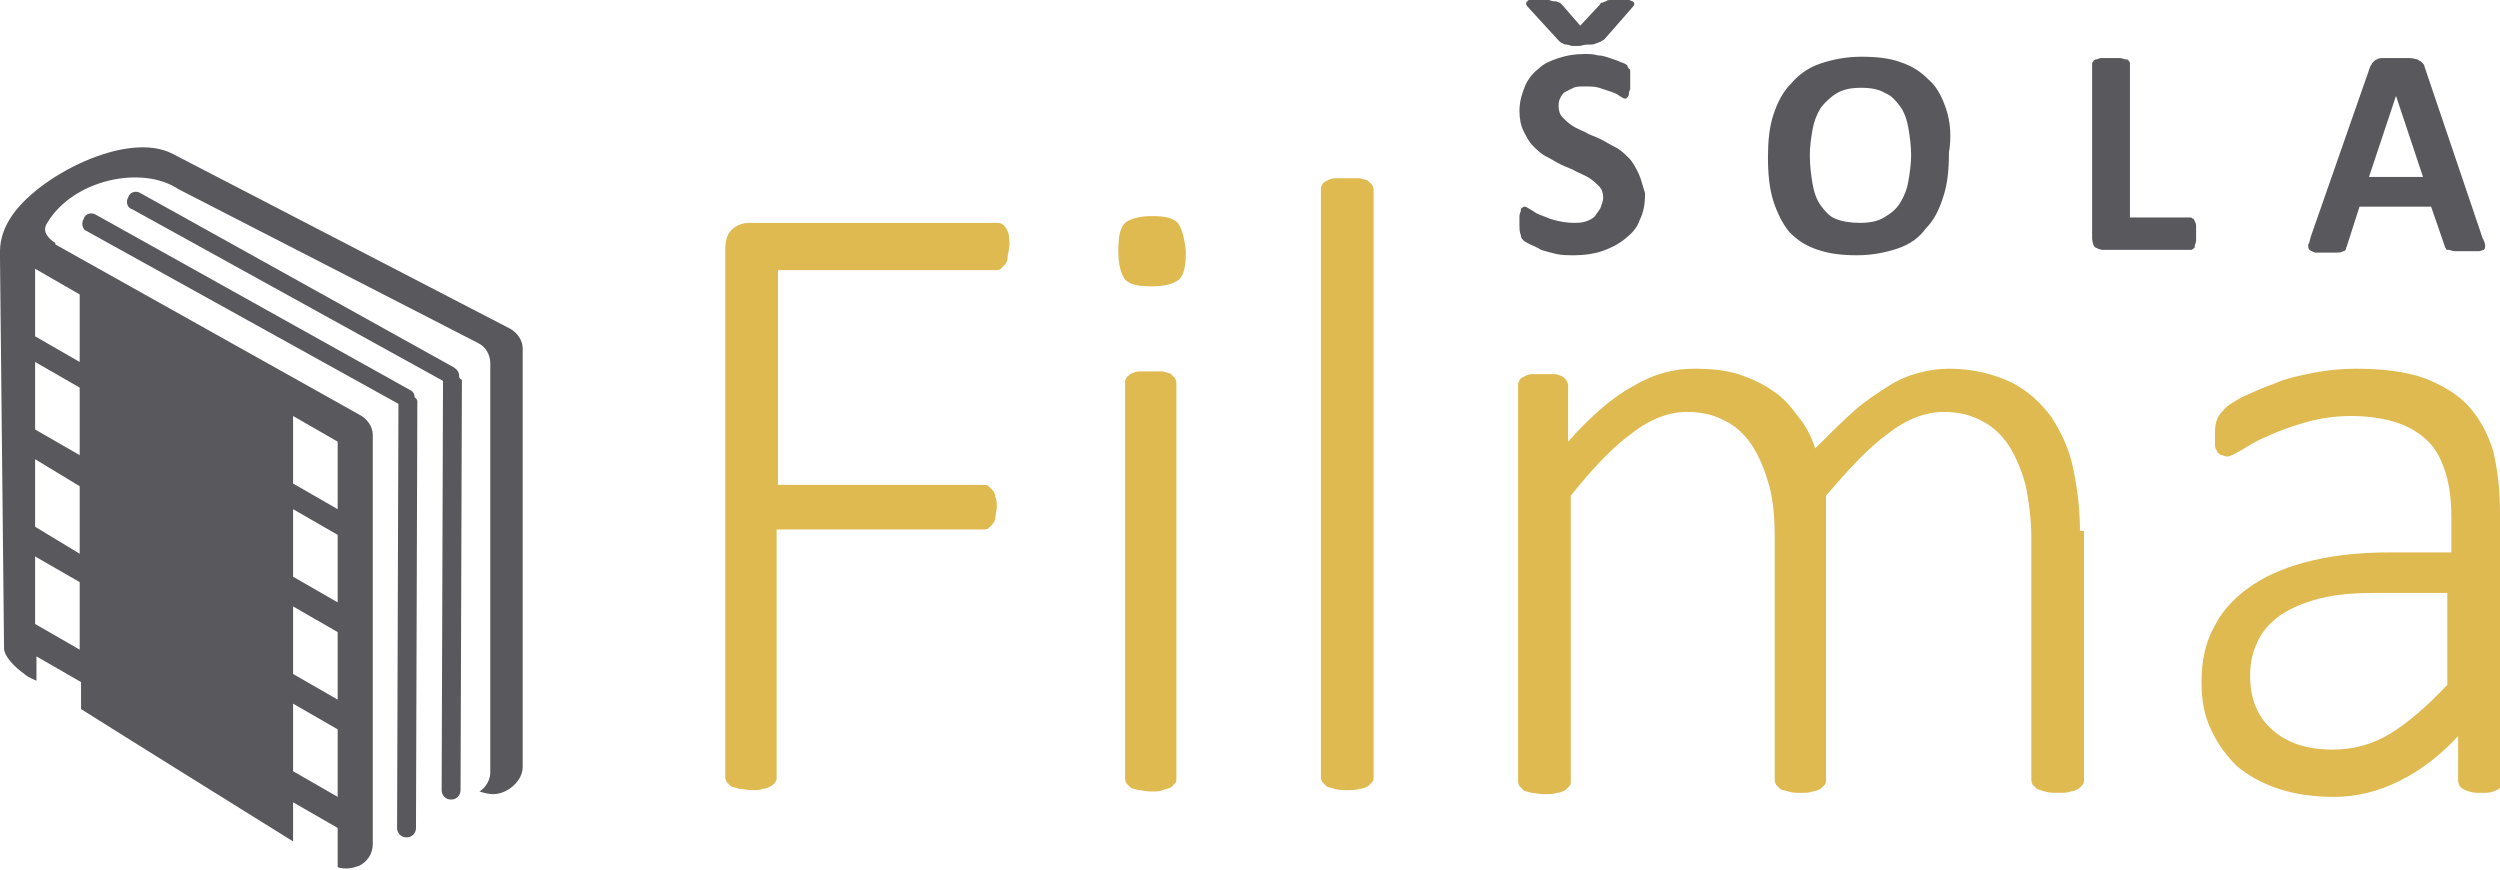
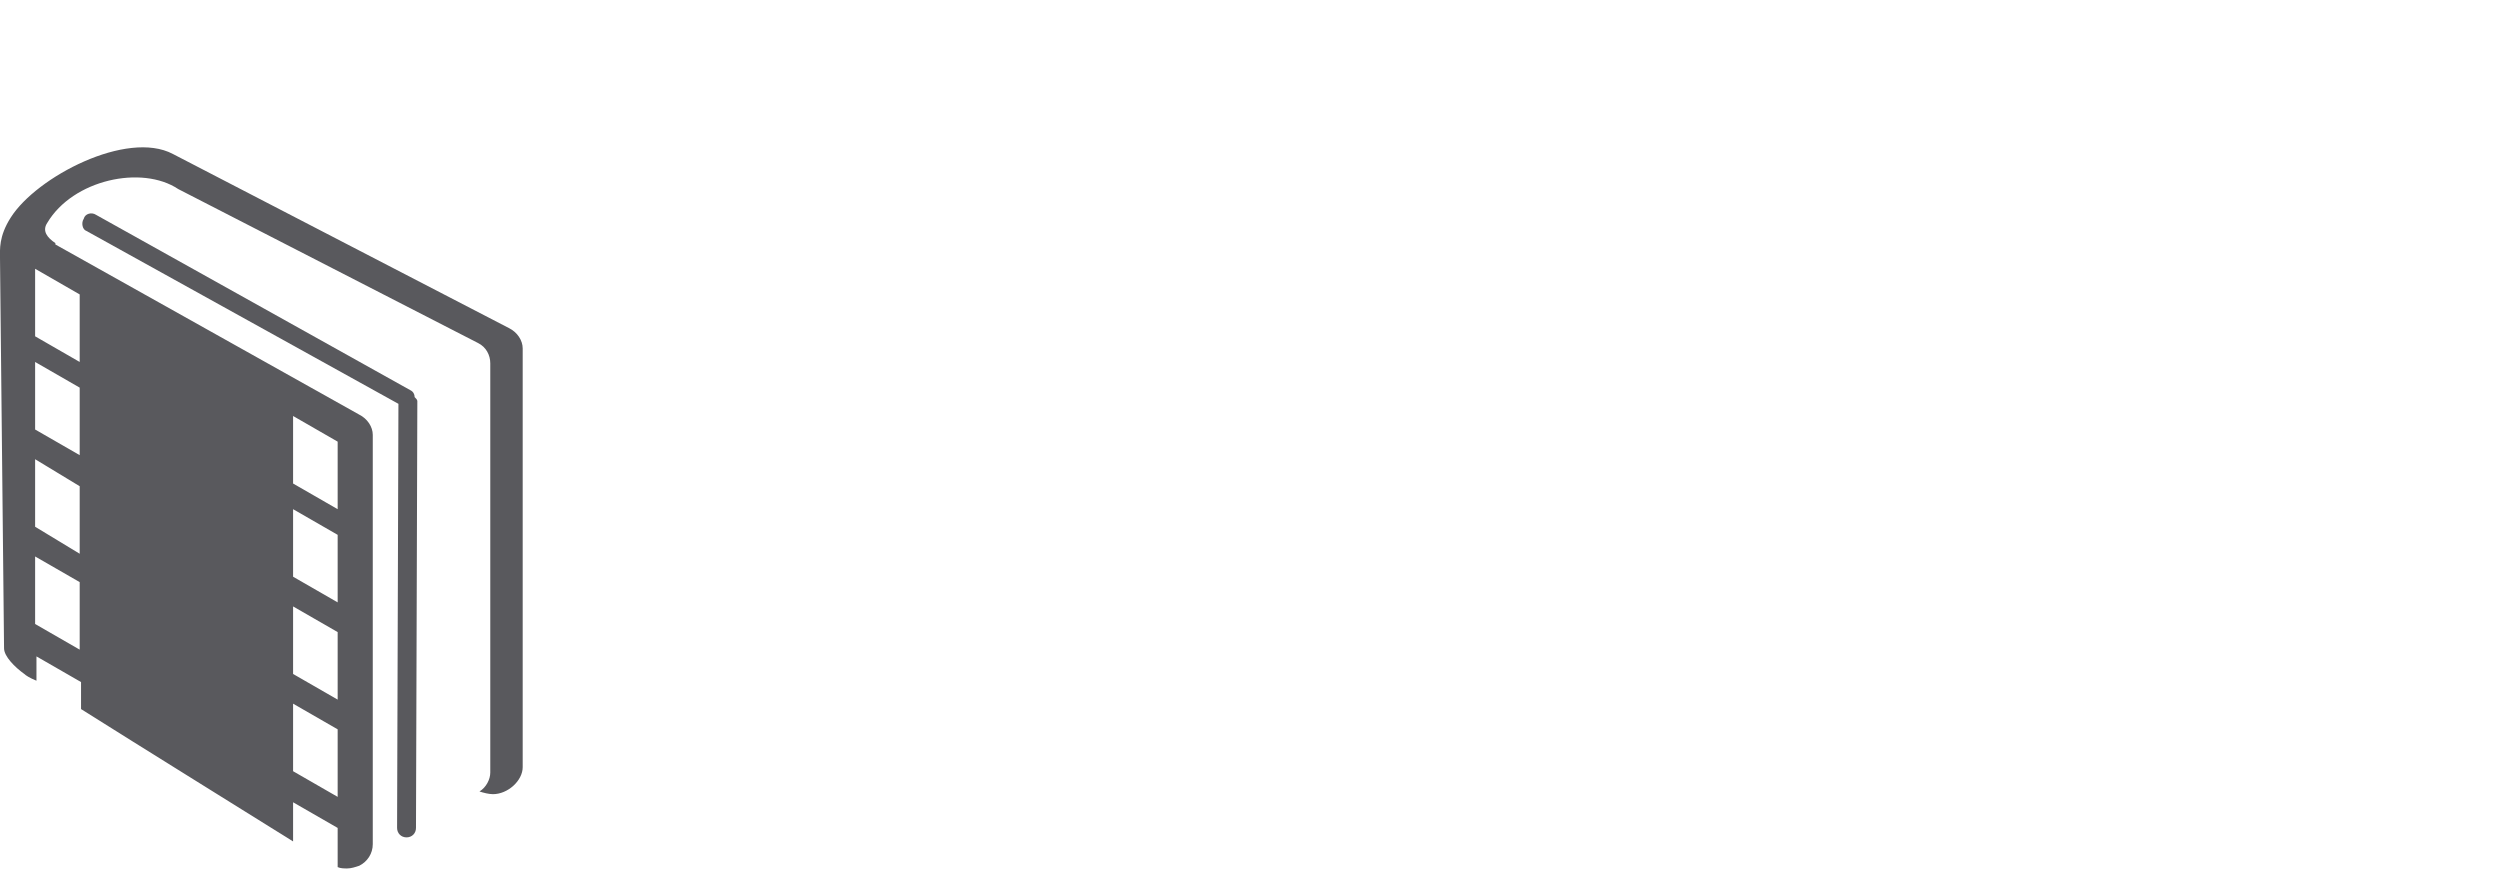
<svg xmlns="http://www.w3.org/2000/svg" version="1.1" id="Layer_1" x="0px" y="0px" viewBox="-212 364.6 185.1 64.4" style="enable-background:new -212 364.6 185.1 64.4;" xml:space="preserve">
  <style type="text/css">
	.st0{fill:#DEBA51;}
	.st1{fill:#59595D;}
</style>
-   <path class="st0" d="M-30.8,415.3c-1.5,1.6-2.9,2.8-4.2,3.6c-1.3,0.8-2.7,1.2-4.3,1.2c-1.9,0-3.4-0.5-4.5-1.5s-1.6-2.3-1.6-4  c0-1,0.2-1.8,0.6-2.6c0.4-0.8,1-1.4,1.7-1.9c0.8-0.5,1.7-0.9,2.9-1.2c1.2-0.3,2.5-0.4,4.1-0.4h5.3V415.3z M-26.9,402.5  c0-1.7-0.2-3.2-0.5-4.5c-0.4-1.3-1-2.4-1.8-3.3s-2-1.6-3.3-2.1c-1.4-0.5-3.1-0.7-5.1-0.7c-1,0-2.1,0.1-3.1,0.3c-1,0.2-2,0.4-2.9,0.8  c-0.9,0.3-1.7,0.7-2.4,1c-0.7,0.4-1.2,0.7-1.4,1c-0.3,0.3-0.4,0.5-0.5,0.8c-0.1,0.3-0.1,0.6-0.1,1.1c0,0.3,0,0.5,0,0.7  s0.1,0.3,0.2,0.5c0.1,0.1,0.2,0.2,0.3,0.2s0.2,0.1,0.4,0.1s0.6-0.2,1.1-0.5c0.5-0.3,1.1-0.7,1.9-1c0.8-0.4,1.7-0.7,2.7-1  c1-0.3,2.2-0.5,3.5-0.5s2.5,0.2,3.4,0.5c0.9,0.3,1.7,0.8,2.3,1.4c0.6,0.6,1,1.4,1.3,2.4s0.4,2.1,0.4,3.3v2.5h-4.6  c-2.1,0-4,0.2-5.7,0.6s-3.2,1-4.4,1.8c-1.2,0.8-2.2,1.8-2.8,3c-0.7,1.2-1,2.6-1,4.2c0,1.3,0.2,2.5,0.7,3.5c0.5,1.1,1.1,1.9,1.9,2.7  c0.8,0.7,1.9,1.3,3.1,1.7c1.2,0.4,2.6,0.6,4.1,0.6c1.7,0,3.3-0.4,4.9-1.2c1.6-0.8,3-1.9,4.3-3.3v3.3c0,0.2,0.1,0.4,0.2,0.5  c0.1,0.1,0.3,0.2,0.6,0.3c0.3,0.1,0.6,0.1,0.9,0.1c0.4,0,0.7,0,0.9-0.1c0.2-0.1,0.4-0.1,0.5-0.3c0.1-0.1,0.2-0.3,0.2-0.5v-19.9  H-26.9z M-58,403.9c0-1.6-0.2-3.2-0.5-4.6c-0.3-1.5-0.9-2.7-1.6-3.8c-0.8-1.1-1.8-2-3-2.6c-1.3-0.6-2.8-1-4.6-1  c-0.7,0-1.5,0.1-2.2,0.3c-0.8,0.2-1.5,0.5-2.3,1s-1.7,1.1-2.5,1.8c-0.9,0.8-1.8,1.7-2.9,2.8c-0.3-0.9-0.7-1.7-1.3-2.4  c-0.5-0.7-1.1-1.4-1.9-1.9c-0.7-0.5-1.6-0.9-2.5-1.2c-1-0.3-2-0.4-3.3-0.4c-1.5,0-3,0.4-4.5,1.3c-1.5,0.8-3.1,2.2-4.8,4.1v-4.1  c0-0.1,0-0.2-0.1-0.4c-0.1-0.1-0.1-0.2-0.3-0.3c-0.1-0.1-0.3-0.1-0.5-0.2c-0.2,0-0.5,0-0.9,0s-0.7,0-0.9,0c-0.2,0-0.4,0.1-0.6,0.2  s-0.3,0.2-0.3,0.3c-0.1,0.1-0.1,0.2-0.1,0.4v29.2c0,0.1,0,0.2,0.1,0.4c0.1,0.1,0.2,0.2,0.3,0.3c0.1,0.1,0.3,0.1,0.6,0.2  c0.2,0,0.6,0.1,0.9,0.1c0.4,0,0.7,0,1-0.1c0.2,0,0.4-0.1,0.6-0.2c0.1-0.1,0.2-0.2,0.3-0.3c0.1-0.1,0.1-0.2,0.1-0.4v-21.1  c1.6-2,3.1-3.6,4.5-4.6c1.4-1.1,2.8-1.6,4.1-1.6c1.1,0,2,0.2,2.9,0.7c0.8,0.4,1.5,1.1,2,1.9s0.9,1.8,1.2,2.9s0.4,2.4,0.4,3.8v17.9  c0,0.1,0,0.2,0.1,0.4c0.1,0.1,0.2,0.2,0.3,0.3c0.1,0.1,0.3,0.1,0.6,0.2s0.6,0.1,0.9,0.1c0.4,0,0.7,0,0.9-0.1c0.2,0,0.4-0.1,0.6-0.2  c0.1-0.1,0.2-0.2,0.3-0.3s0.1-0.2,0.1-0.4v-21c1.7-2,3.2-3.6,4.6-4.6c1.4-1.1,2.8-1.6,4.1-1.6c1.1,0,2,0.2,2.9,0.7  c0.8,0.4,1.5,1.1,2,1.9s0.9,1.8,1.2,2.9c0.2,1.1,0.4,2.4,0.4,3.8v17.9c0,0.1,0,0.2,0.1,0.4c0.1,0.1,0.2,0.2,0.3,0.3  c0.2,0.1,0.3,0.1,0.6,0.2s0.6,0.1,1,0.1s0.7,0,0.9-0.1c0.2,0,0.4-0.1,0.6-0.2c0.1-0.1,0.2-0.2,0.3-0.3s0.1-0.2,0.1-0.4v-18.4H-58z   M-110.3,378.7c0-0.1,0-0.2-0.1-0.4c-0.1-0.1-0.2-0.2-0.3-0.3c-0.1-0.1-0.3-0.1-0.6-0.2c-0.2,0-0.6,0-1,0s-0.7,0-0.9,0  c-0.2,0-0.4,0.1-0.6,0.2s-0.3,0.2-0.3,0.3c-0.1,0.1-0.1,0.2-0.1,0.4v43.4c0,0.1,0,0.2,0.1,0.4c0.1,0.1,0.2,0.2,0.3,0.3  c0.1,0.1,0.3,0.1,0.6,0.2s0.6,0.1,0.9,0.1c0.4,0,0.7,0,1-0.1c0.2,0,0.4-0.1,0.6-0.2c0.1-0.1,0.2-0.2,0.3-0.3  c0.1-0.1,0.1-0.2,0.1-0.4V378.7z M-124.8,381.1c-0.4-0.4-1-0.5-1.9-0.5c-1,0-1.6,0.2-2,0.5c-0.4,0.4-0.5,1.1-0.5,2.1  s0.2,1.7,0.5,2.1c0.4,0.4,1,0.5,2,0.5s1.6-0.2,2-0.5c0.4-0.4,0.5-1.1,0.5-2.1C-124.3,382.2-124.5,381.5-124.8,381.1 M-124.9,393  c0-0.1,0-0.2-0.1-0.4c-0.1-0.1-0.2-0.2-0.3-0.3c-0.1-0.1-0.3-0.1-0.6-0.2c-0.2,0-0.6,0-0.9,0c-0.4,0-0.7,0-0.9,0  c-0.2,0-0.4,0.1-0.6,0.2c-0.1,0.1-0.3,0.2-0.3,0.3c-0.1,0.1-0.1,0.2-0.1,0.4v29.2c0,0.1,0,0.2,0.1,0.4c0.1,0.1,0.2,0.2,0.3,0.3  c0.1,0.1,0.3,0.1,0.6,0.2c0.2,0,0.6,0.1,0.9,0.1c0.4,0,0.7,0,0.9-0.1s0.4-0.1,0.6-0.2c0.1-0.1,0.2-0.2,0.3-0.3  c0.1-0.1,0.1-0.2,0.1-0.4V393z M-137.3,382.1c0-0.2-0.1-0.4-0.2-0.6c-0.1-0.1-0.2-0.3-0.3-0.3c-0.1-0.1-0.3-0.1-0.4-0.1h-18.3  c-0.4,0-0.8,0.1-1.2,0.4c-0.4,0.3-0.6,0.8-0.6,1.6v39c0,0.1,0,0.2,0.1,0.4c0.1,0.1,0.2,0.2,0.3,0.3c0.1,0.1,0.4,0.1,0.6,0.2  c0.3,0,0.6,0.1,0.9,0.1c0.4,0,0.7,0,0.9-0.1c0.2,0,0.4-0.1,0.6-0.2c0.1-0.1,0.3-0.2,0.3-0.3c0.1-0.1,0.1-0.2,0.1-0.4v-18.3h15.3  c0.1,0,0.3,0,0.4-0.1s0.2-0.2,0.3-0.3c0.1-0.1,0.2-0.3,0.2-0.5c0-0.2,0.1-0.5,0.1-0.7c0-0.3,0-0.6-0.1-0.8c0-0.2-0.1-0.4-0.2-0.5  c-0.1-0.1-0.2-0.2-0.3-0.3c-0.1-0.1-0.3-0.1-0.4-0.1h-15.2v-15.9h16.1c0.1,0,0.3,0,0.4-0.1c0.1-0.1,0.2-0.2,0.3-0.3s0.2-0.3,0.2-0.5  c0-0.2,0.1-0.5,0.1-0.7C-137.2,382.6-137.3,382.4-137.3,382.1" />
-   <path class="st1" d="M-32.6,377.7h-4l2-6l0,0L-32.6,377.7z M-32.5,369.5c0-0.1-0.1-0.2-0.2-0.3c-0.1-0.1-0.2-0.1-0.3-0.2  c-0.1,0-0.3-0.1-0.6-0.1s-0.6,0-1,0s-0.7,0-0.9,0s-0.4,0-0.5,0.1c-0.1,0-0.2,0.1-0.3,0.2s-0.1,0.2-0.2,0.3l-4.4,12.6  c-0.1,0.3-0.1,0.5-0.2,0.6c0,0.2,0,0.3,0.1,0.4s0.2,0.1,0.4,0.2c0.2,0,0.5,0,0.8,0s0.6,0,0.8,0s0.3,0,0.5-0.1c0.1,0,0.2-0.1,0.2-0.2  s0.1-0.2,0.1-0.3l0.9-2.8h5.3l1,2.9c0,0.1,0.1,0.2,0.1,0.2c0,0.1,0.1,0.1,0.2,0.1c0.1,0,0.3,0.1,0.5,0.1s0.5,0,0.9,0s0.6,0,0.8,0  s0.3-0.1,0.4-0.1c0.1-0.1,0.1-0.2,0.1-0.3c0-0.2-0.1-0.4-0.2-0.6L-32.5,369.5z M-49.4,381.4c0-0.1,0-0.3-0.1-0.4  c0-0.1-0.1-0.2-0.1-0.2c-0.1,0-0.1-0.1-0.2-0.1h-4.5v-11.4c0-0.1,0-0.1-0.1-0.2c0-0.1-0.1-0.1-0.2-0.1c-0.1,0-0.3-0.1-0.4-0.1  c-0.2,0-0.4,0-0.7,0s-0.5,0-0.7,0s-0.3,0.1-0.4,0.1c-0.1,0-0.2,0.1-0.2,0.1c0,0.1-0.1,0.1-0.1,0.2v12.9c0,0.3,0.1,0.6,0.2,0.7  c0.2,0.1,0.4,0.2,0.6,0.2h6.5c0.1,0,0.1,0,0.2-0.1c0.1,0,0.1-0.1,0.1-0.2c0-0.1,0.1-0.2,0.1-0.4c0-0.2,0-0.3,0-0.6  C-49.4,381.5-49.4,381.6-49.4,381.4 M-70.7,378c-0.1,0.6-0.3,1.1-0.6,1.6s-0.7,0.8-1.2,1.1c-0.5,0.3-1.1,0.4-1.8,0.4  s-1.3-0.1-1.8-0.3c-0.5-0.2-0.8-0.6-1.1-1c-0.3-0.4-0.5-1-0.6-1.6s-0.2-1.3-0.2-2.1c0-0.7,0.1-1.3,0.2-1.9c0.1-0.6,0.3-1.1,0.6-1.6  c0.3-0.4,0.7-0.8,1.2-1.1c0.5-0.3,1.1-0.4,1.8-0.4s1.3,0.1,1.8,0.4c0.5,0.2,0.8,0.6,1.1,1s0.5,1,0.6,1.6s0.2,1.3,0.2,2  C-70.5,376.7-70.6,377.4-70.7,378 M-67.9,372.7c-0.3-0.9-0.7-1.7-1.3-2.2c-0.6-0.6-1.2-1-2.1-1.3c-0.8-0.3-1.8-0.4-2.9-0.4  c-1.1,0-2.1,0.2-3,0.5c-0.9,0.3-1.6,0.8-2.2,1.5c-0.6,0.6-1,1.4-1.3,2.3s-0.4,2-0.4,3.1c0,1.3,0.1,2.3,0.4,3.3  c0.3,0.9,0.7,1.7,1.2,2.3c0.6,0.6,1.2,1,2.1,1.3s1.8,0.4,2.9,0.4c1.1,0,2.1-0.2,3-0.5c0.9-0.3,1.6-0.8,2.1-1.5  c0.6-0.6,1-1.4,1.3-2.4c0.3-0.9,0.4-2,0.4-3.2C-67.5,374.7-67.6,373.6-67.9,372.7 M-94.3,367.9c0.2,0,0.3,0,0.5-0.1  c0.1,0,0.2-0.1,0.3-0.1c0.1-0.1,0.2-0.1,0.3-0.2l2.1-2.4c0.1-0.1,0.1-0.2,0.1-0.2c0-0.1,0-0.1-0.1-0.2c-0.1,0-0.2-0.1-0.3-0.1  c-0.1,0-0.3,0-0.6,0c-0.3,0-0.6,0-0.7,0c-0.2,0-0.3,0-0.4,0.1c-0.1,0-0.2,0.1-0.3,0.1c-0.1,0-0.1,0.1-0.2,0.2l-1.4,1.5l-1.3-1.5  c-0.1-0.1-0.1-0.1-0.2-0.2c-0.1,0-0.2-0.1-0.3-0.1c-0.1,0-0.3,0-0.5-0.1c-0.2,0-0.4,0-0.7,0c-0.2,0-0.5,0-0.6,0  c-0.2,0-0.3,0-0.3,0.1c-0.1,0-0.1,0.1-0.1,0.2c0,0.1,0.1,0.2,0.2,0.3l2.2,2.4c0.1,0.1,0.2,0.2,0.3,0.2c0.1,0.1,0.2,0.1,0.3,0.1  c0.1,0,0.3,0.1,0.4,0.1c0.2,0,0.4,0,0.6,0C-94.7,367.9-94.5,367.9-94.3,367.9 M-90.7,377.4c-0.2-0.4-0.4-0.8-0.7-1.1  c-0.3-0.3-0.6-0.6-1-0.8c-0.4-0.2-0.7-0.4-1.1-0.6c-0.4-0.2-0.8-0.3-1.1-0.5c-0.4-0.2-0.7-0.3-1-0.5c-0.3-0.2-0.5-0.4-0.7-0.6  c-0.2-0.2-0.3-0.5-0.3-0.8c0-0.2,0-0.4,0.1-0.6c0.1-0.2,0.2-0.4,0.4-0.5c0.2-0.1,0.4-0.2,0.6-0.3s0.5-0.1,0.8-0.1  c0.4,0,0.8,0,1.1,0.1c0.3,0.1,0.6,0.2,0.9,0.3c0.3,0.1,0.5,0.2,0.6,0.3c0.2,0.1,0.3,0.2,0.4,0.2s0.1,0,0.2-0.1c0,0,0.1-0.1,0.1-0.2  s0-0.2,0.1-0.4c0-0.1,0-0.3,0-0.5c0-0.2,0-0.3,0-0.5c0-0.1,0-0.2,0-0.3c0-0.1,0-0.2-0.1-0.2c0-0.1-0.1-0.1-0.1-0.2s-0.2-0.2-0.5-0.3  c-0.2-0.1-0.5-0.2-0.8-0.3c-0.3-0.1-0.6-0.2-0.9-0.2c-0.3-0.1-0.7-0.1-1-0.1c-0.7,0-1.3,0.1-1.9,0.3c-0.6,0.2-1.1,0.4-1.5,0.8  c-0.4,0.3-0.8,0.8-1,1.3s-0.4,1.1-0.4,1.8c0,0.6,0.1,1.1,0.3,1.5c0.2,0.4,0.4,0.8,0.7,1.1c0.3,0.3,0.6,0.6,1,0.8  c0.4,0.2,0.7,0.4,1.1,0.6c0.4,0.2,0.8,0.3,1.1,0.5c0.4,0.2,0.7,0.3,1,0.5c0.3,0.2,0.5,0.4,0.7,0.6c0.2,0.2,0.3,0.5,0.3,0.8  c0,0.3-0.1,0.5-0.2,0.8c-0.1,0.2-0.3,0.4-0.4,0.6c-0.2,0.2-0.4,0.3-0.7,0.4c-0.3,0.1-0.6,0.1-0.9,0.1c-0.5,0-1-0.1-1.4-0.2  c-0.4-0.1-0.8-0.3-1.1-0.4s-0.5-0.3-0.7-0.4s-0.3-0.2-0.4-0.2s-0.1,0-0.2,0.1c-0.1,0-0.1,0.1-0.1,0.2s-0.1,0.2-0.1,0.4s0,0.3,0,0.6  c0,0.3,0,0.6,0.1,0.8c0,0.2,0.1,0.3,0.2,0.4c0.1,0.1,0.3,0.2,0.5,0.3s0.5,0.2,0.8,0.4c0.3,0.1,0.7,0.2,1.1,0.3  c0.4,0.1,0.9,0.1,1.4,0.1c0.7,0,1.4-0.1,2-0.3c0.6-0.2,1.2-0.5,1.7-0.9c0.5-0.4,0.9-0.8,1.1-1.4c0.3-0.6,0.4-1.2,0.4-2  C-90.4,378.3-90.5,377.8-90.7,377.4" />
  <path class="st1" d="M-181.3,394c0-0.2-0.1-0.4-0.3-0.5l-23.3-13c-0.3-0.2-0.8-0.1-0.9,0.3c-0.2,0.3-0.1,0.8,0.2,0.9l23.1,12.8  l-0.1,31.4c0,0.4,0.3,0.7,0.7,0.7l0,0c0.4,0,0.7-0.3,0.7-0.7l0.1-31.6C-181.1,394.2-181.2,394.1-181.3,394" />
-   <path class="st1" d="M-178,392.5c0-0.3-0.1-0.5-0.4-0.7l-23.2-12.9c-0.3-0.2-0.8-0.1-0.9,0.3c-0.2,0.3-0.1,0.8,0.3,0.9l23,12.7  l-0.1,30.3c0,0.4,0.3,0.7,0.7,0.7l0,0c0.4,0,0.7-0.3,0.7-0.7l0.1-30.4C-177.9,392.7-178,392.6-178,392.5" />
  <path class="st1" d="M-206.1,386.4v5l-3.3-1.9v-5L-206.1,386.4z M-206.1,398.3l-3.3-1.9v-5l3.3,1.9V398.3z M-206.1,405.6l-3.3-2v-5  l3.3,2V405.6z M-206.1,412.7l-3.3-1.9v-5l3.3,1.9V412.7z M-190.3,416.7l3.3,1.9v5l-3.3-1.9V416.7z M-190.3,409.5l3.3,1.9v5l-3.3-1.9  V409.5z M-190.3,402.3l3.3,1.9v5l-3.3-1.9V402.3z M-190.3,395.4l3.3,1.9v5l-3.3-1.9V395.4z M-174.3,388.9l-24.9-12.9  c-3.4-1.8-10.1,1.7-12,4.7c-0.9,1.4-0.8,2.4-0.8,3l0.3,28.9c0,0.6,0.8,1.4,1.5,1.9c0.1,0.1,0.4,0.3,0.9,0.5v-1.8l3.3,1.9v2  c4.6,2.9,11.7,7.3,15.7,9.8V424l3.3,1.9v2.9c0.2,0.1,0.5,0.1,0.7,0.1c0.3,0,0.6-0.1,0.9-0.2c0.6-0.3,1-0.9,1-1.6v-30.3  c0-0.6-0.4-1.2-1-1.5l-22.5-12.6c0,0,0,0,0-0.1c-0.6-0.4-1-0.9-0.6-1.5c1.9-3.2,7-4.3,9.7-2.5l22.2,11.4c0.6,0.3,0.9,0.9,0.9,1.5  v30.3c0,0.5-0.3,1.1-0.8,1.4c0.3,0.1,0.7,0.2,1,0.2c1.1,0,2.2-1,2.2-2v-31C-173.3,389.8-173.7,389.2-174.3,388.9" />
</svg>